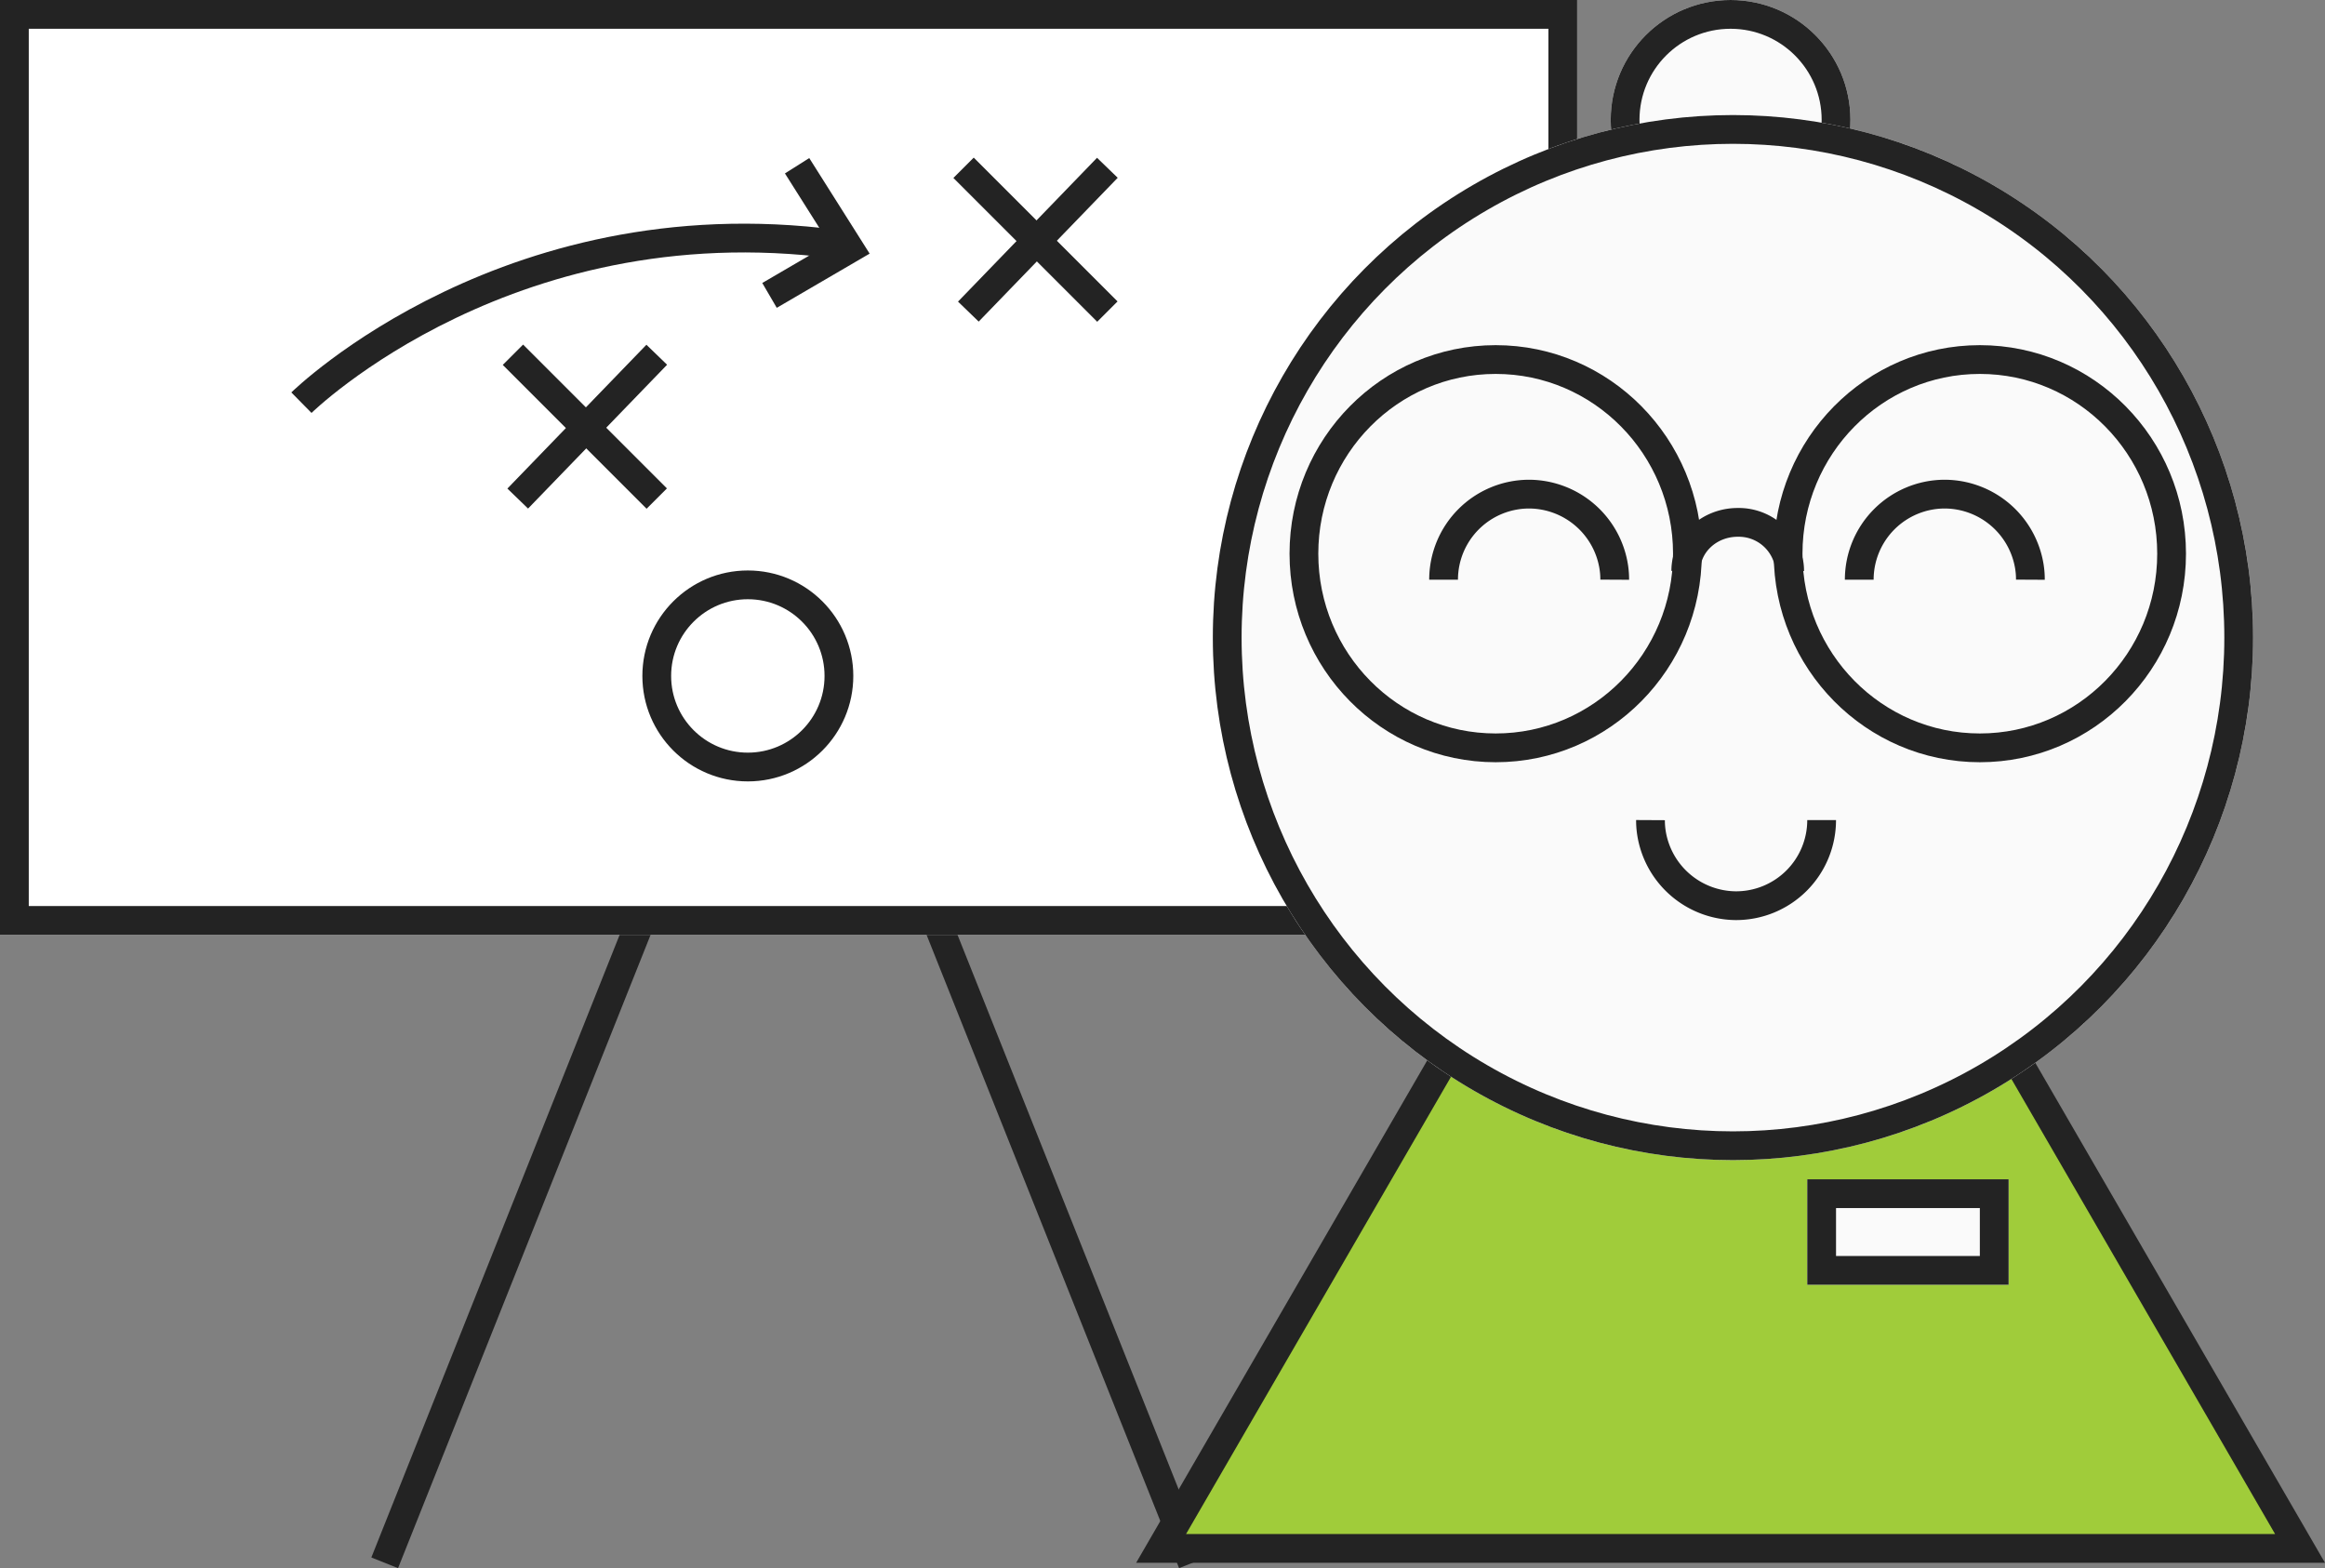
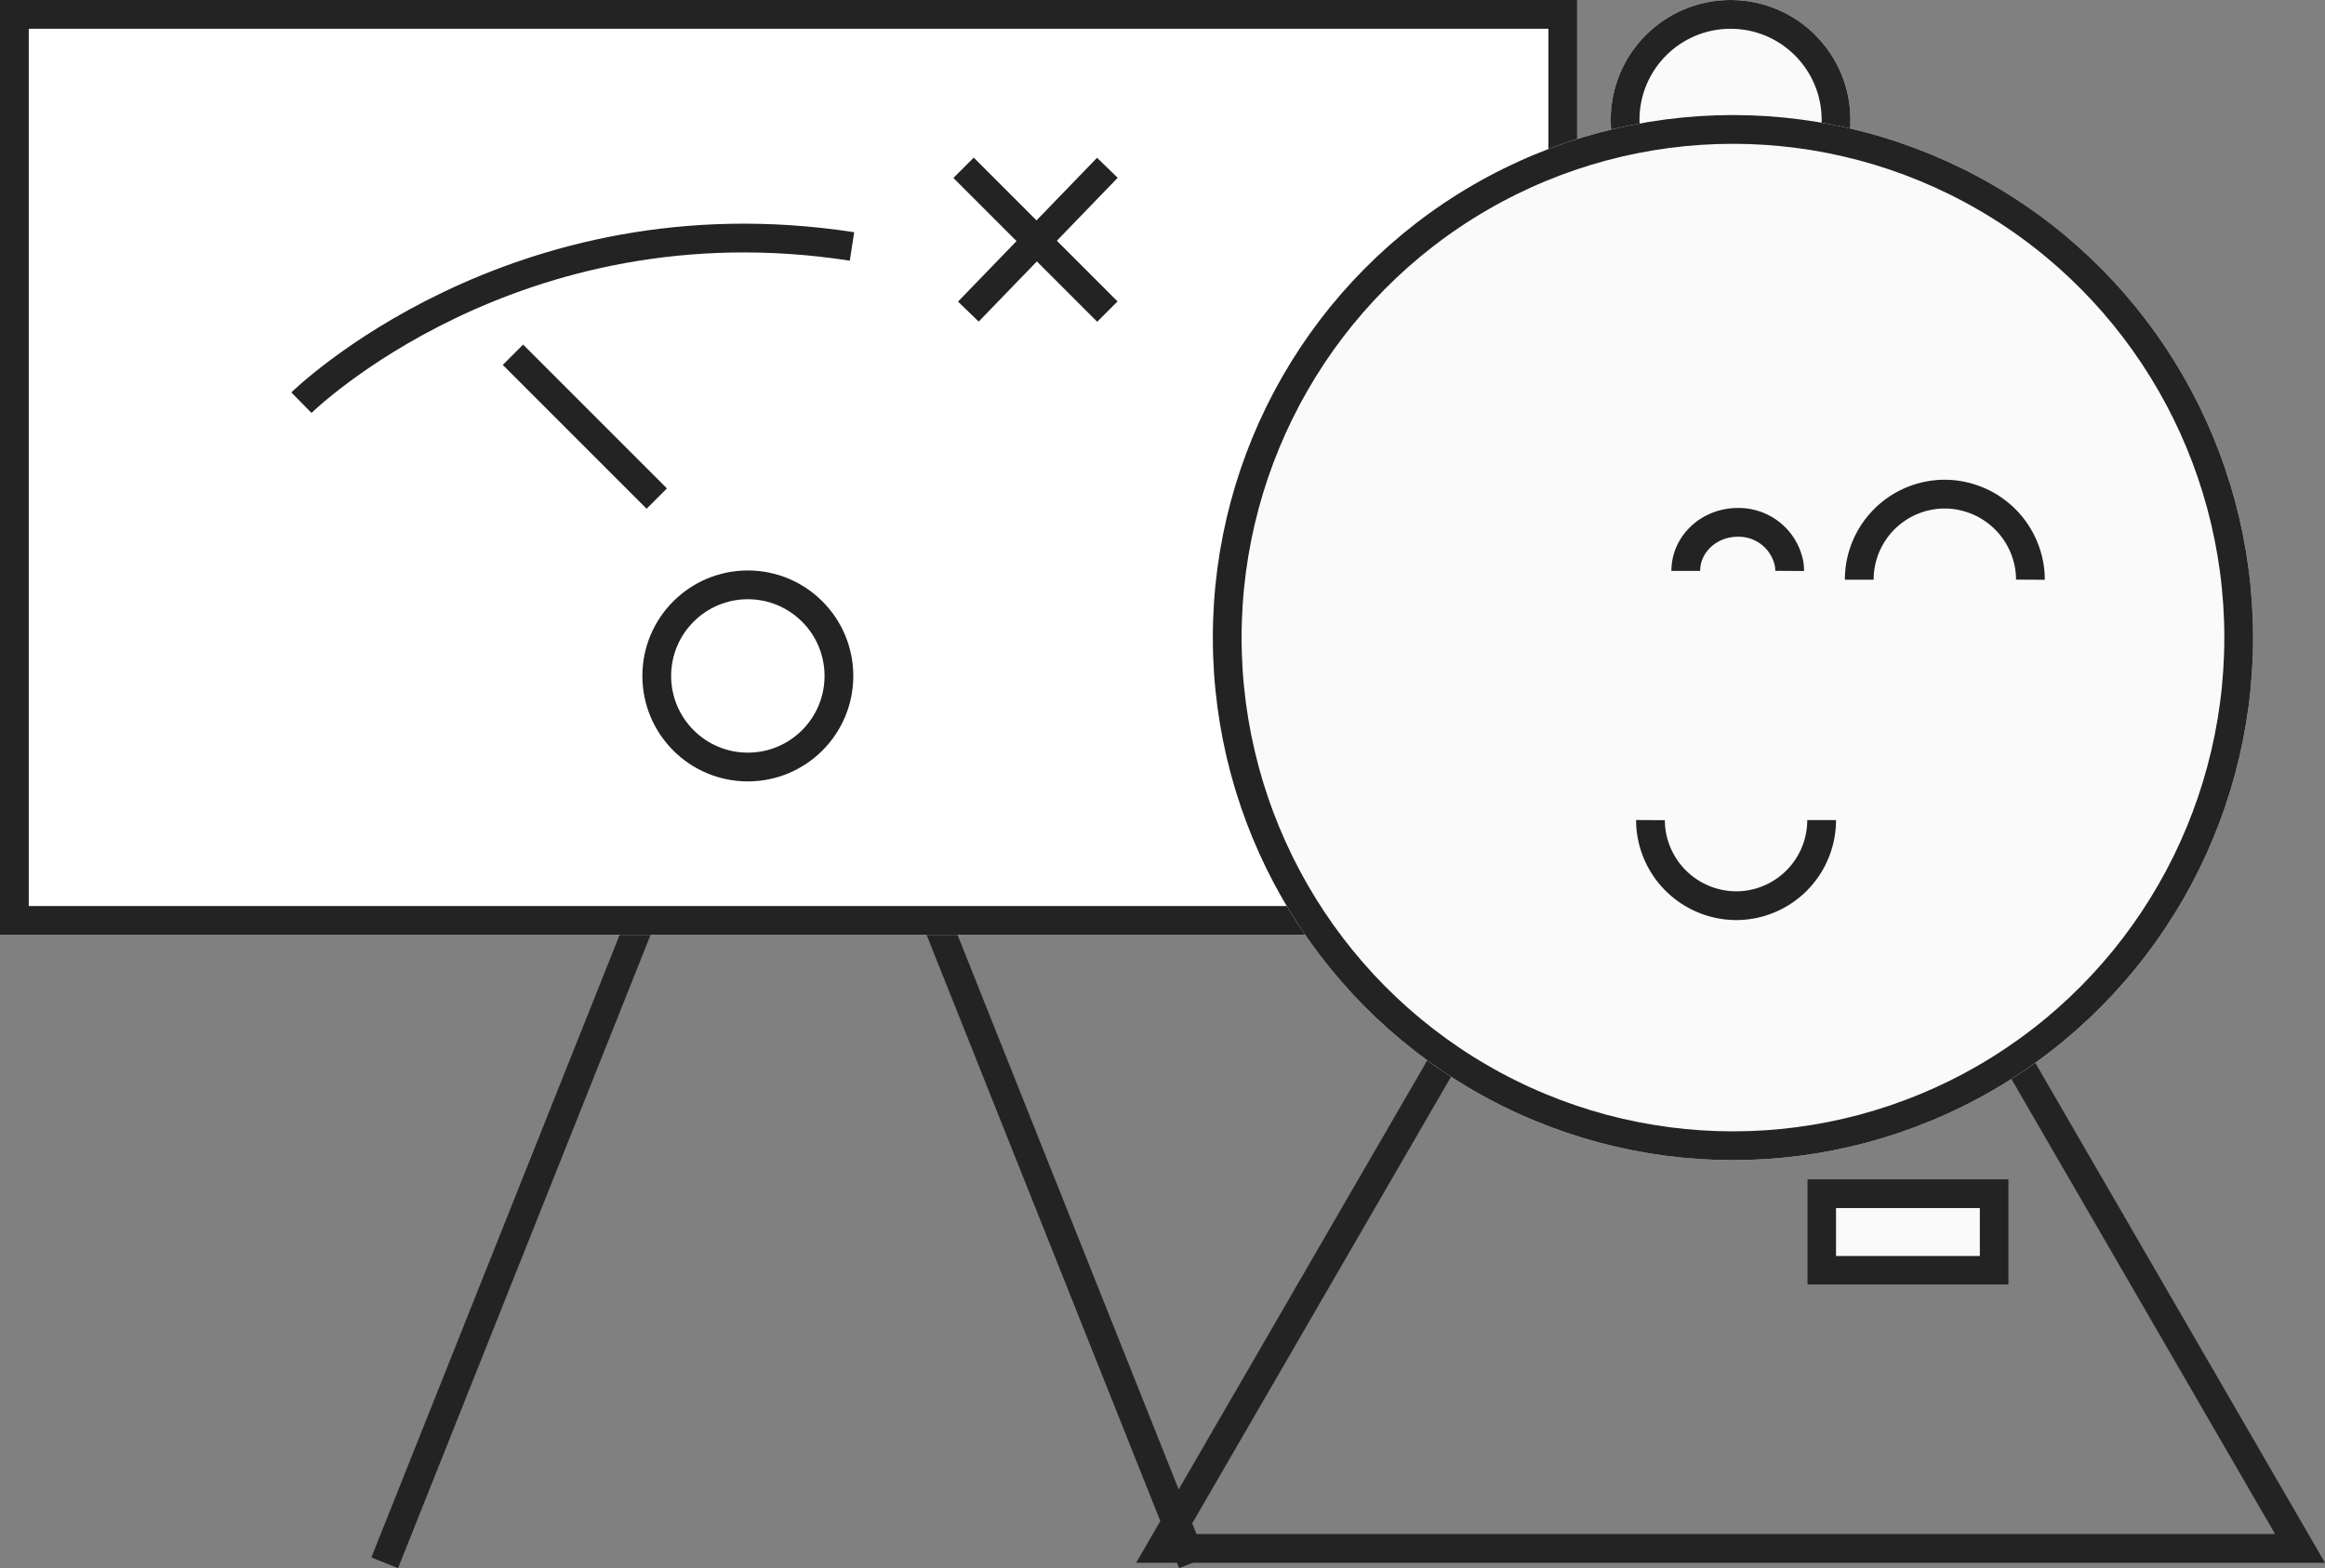
<svg xmlns="http://www.w3.org/2000/svg" width="485" height="327.111" viewBox="0 0 485 327.111">
  <rect x="0" y="0" width="485" height="327.111" fill="#808080" stroke="none" />
  <g id="graphic_winning-strategy" transform="translate(-737 -1085)">
    <line id="Line_10" data-name="Line 10" x1="65" y2="163" transform="translate(817.25 1248)" fill="none" stroke="#232323" stroke-width="6" />
    <line id="Line_11" data-name="Line 11" x2="65" y2="163" transform="translate(920.75 1248)" fill="none" stroke="#232323" stroke-width="6" />
    <g id="Rectangle_61" data-name="Rectangle 61" transform="translate(737 1085)" fill="#fff" stroke="#232323" stroke-width="6">
      <rect width="329" height="195" stroke="none" />
      <rect x="3" y="3" width="323" height="189" fill="none" />
    </g>
    <line id="Line_14" data-name="Line 14" x2="30" y2="30" transform="translate(938 1120)" fill="none" stroke="#232323" stroke-width="6" />
    <line id="Line_15" data-name="Line 15" x1="29" y2="30" transform="translate(939 1120)" fill="none" stroke="#232323" stroke-width="6" />
    <g id="Group_942" data-name="Group 942" transform="translate(974.502 1084.849)">
      <g id="Polygon_1" data-name="Polygon 1" transform="translate(-0.502 112.151)" fill="#a0cc3a">
-         <path d="M 242.794 211 L 5.206 211 L 124 5.984 L 242.794 211 Z" stroke="none" />
+         <path d="M 242.794 211 L 124 5.984 L 242.794 211 Z" stroke="none" />
        <path d="M 124 11.968 L 10.411 208 L 237.589 208 L 124 11.968 M 124 0 L 248 214 L 1.52587890625e-05 214 L 124 0 Z" stroke="none" fill="#232323" />
      </g>
      <g id="Ellipse_17" data-name="Ellipse 17" transform="translate(98.498 0.152)" fill="#fafafa" stroke="#232323" stroke-width="6">
        <circle cx="25" cy="25" r="25" stroke="none" />
        <circle cx="25" cy="25" r="22" fill="none" />
      </g>
      <g id="Ellipse_15" data-name="Ellipse 15" transform="translate(15.498 24.151)" fill="#fafafa" stroke="#232323" stroke-width="6">
        <ellipse cx="108.5" cy="109" rx="108.5" ry="109" stroke="none" />
        <ellipse cx="108.5" cy="109" rx="105.5" ry="106" fill="none" />
      </g>
      <g id="Rectangle_55" data-name="Rectangle 55" transform="translate(139.498 246.152)" fill="#fafafa" stroke="#232323" stroke-width="6">
        <rect width="42" height="22" stroke="none" />
        <rect x="3" y="3" width="36" height="16" fill="none" />
      </g>
      <path id="Path_66" data-name="Path 66" d="M35.7,0A17.852,17.852,0,0,1,17.852,17.852,17.952,17.952,0,0,1,.2,2.666,16.782,16.782,0,0,1,0,0" transform="translate(186.042 121.077) rotate(180)" fill="none" stroke="#232323" stroke-width="6" />
      <path id="Path_871" data-name="Path 871" d="M35.7,0A17.852,17.852,0,0,1,17.852,17.852,17.952,17.952,0,0,1,.2,2.666,16.782,16.782,0,0,1,0,0" transform="translate(106.794 171.226)" fill="none" stroke="#232323" stroke-width="6" />
-       <path id="Path_67" data-name="Path 67" d="M35.7,0A17.852,17.852,0,0,1,17.852,17.852,17.952,17.952,0,0,1,.2,2.666,16.782,16.782,0,0,1,0,0" transform="translate(99.332 121.077) rotate(180)" fill="none" stroke="#232323" stroke-width="6" />
      <path id="Path_870" data-name="Path 870" d="M21.667,0c0,5.592-4.85,10.126-10.833,10.126A10.7,10.7,0,0,1,.12,1.512,8.911,8.911,0,0,1,0,0" transform="translate(135.822 119.244) rotate(180)" fill="none" stroke="#232323" stroke-width="6" />
      <g id="Ellipse_38" data-name="Ellipse 38" transform="translate(31.498 72.151)" fill="none" stroke="#232323" stroke-width="6">
        <ellipse cx="43" cy="43.5" rx="43" ry="43.5" stroke="none" />
-         <ellipse cx="43" cy="43.5" rx="40" ry="40.5" fill="none" />
      </g>
      <g id="Ellipse_39" data-name="Ellipse 39" transform="translate(132.498 72.151)" fill="none" stroke="#232323" stroke-width="6">
        <ellipse cx="43" cy="43.5" rx="43" ry="43.5" stroke="none" />
-         <ellipse cx="43" cy="43.5" rx="40" ry="40.5" fill="none" />
      </g>
    </g>
    <path id="Path_866" data-name="Path 866" d="M858.879,1128s44.186-43.477,114.849-32.592" transform="translate(-59 41)" fill="none" stroke="#232323" stroke-width="6" />
-     <path id="Path_867" data-name="Path 867" d="M959.481,1081.165l14.3,14.656-14.3,13" transform="matrix(0.978, 0.208, -0.208, 0.978, 189.785, -137.378)" fill="none" stroke="#232323" stroke-width="6" />
    <line id="Line_12" data-name="Line 12" x2="30" y2="30" transform="translate(844 1159)" fill="none" stroke="#232323" stroke-width="6" />
-     <line id="Line_13" data-name="Line 13" x1="29" y2="30" transform="translate(845 1159)" fill="none" stroke="#232323" stroke-width="6" />
    <g id="Ellipse_37" data-name="Ellipse 37" transform="translate(871 1204)" fill="#fff" stroke="#232323" stroke-width="6">
      <circle cx="22" cy="22" r="22" stroke="none" />
      <circle cx="22" cy="22" r="19" fill="none" />
    </g>
  </g>
</svg>